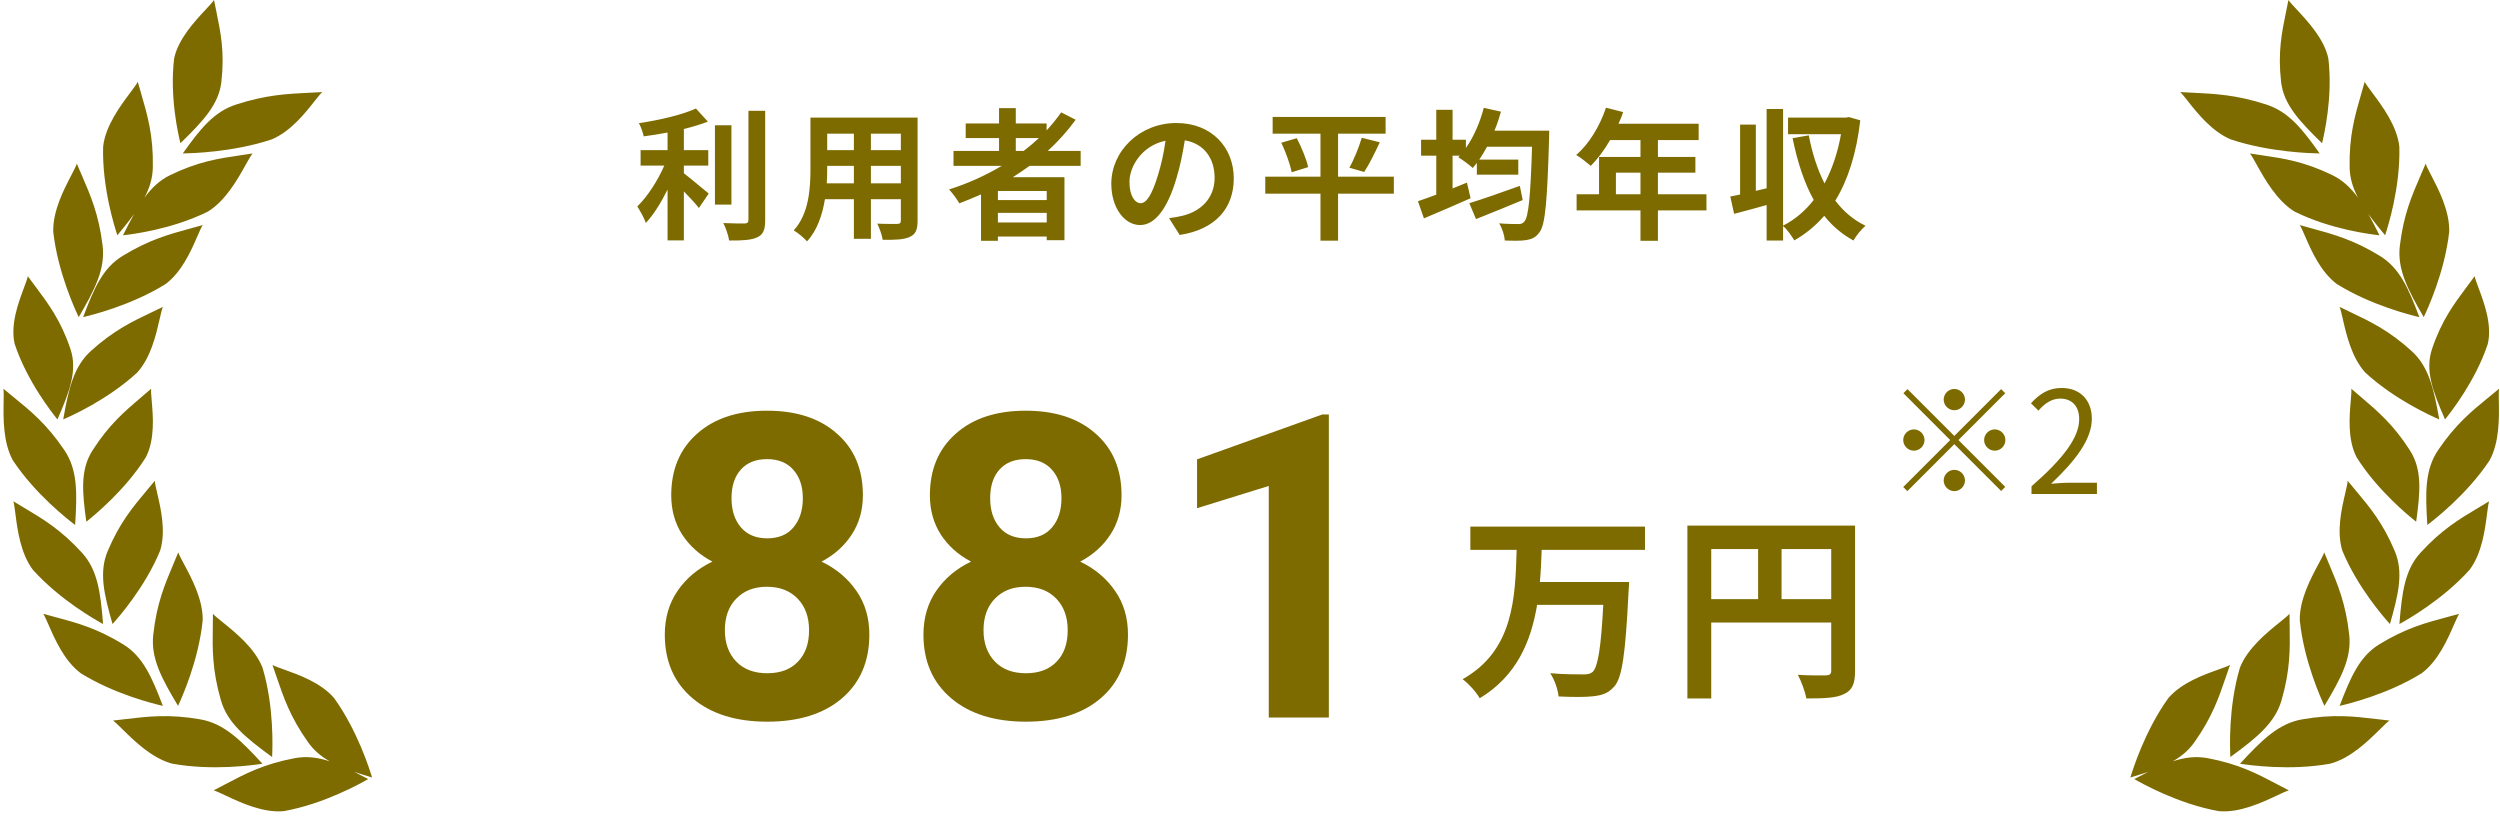
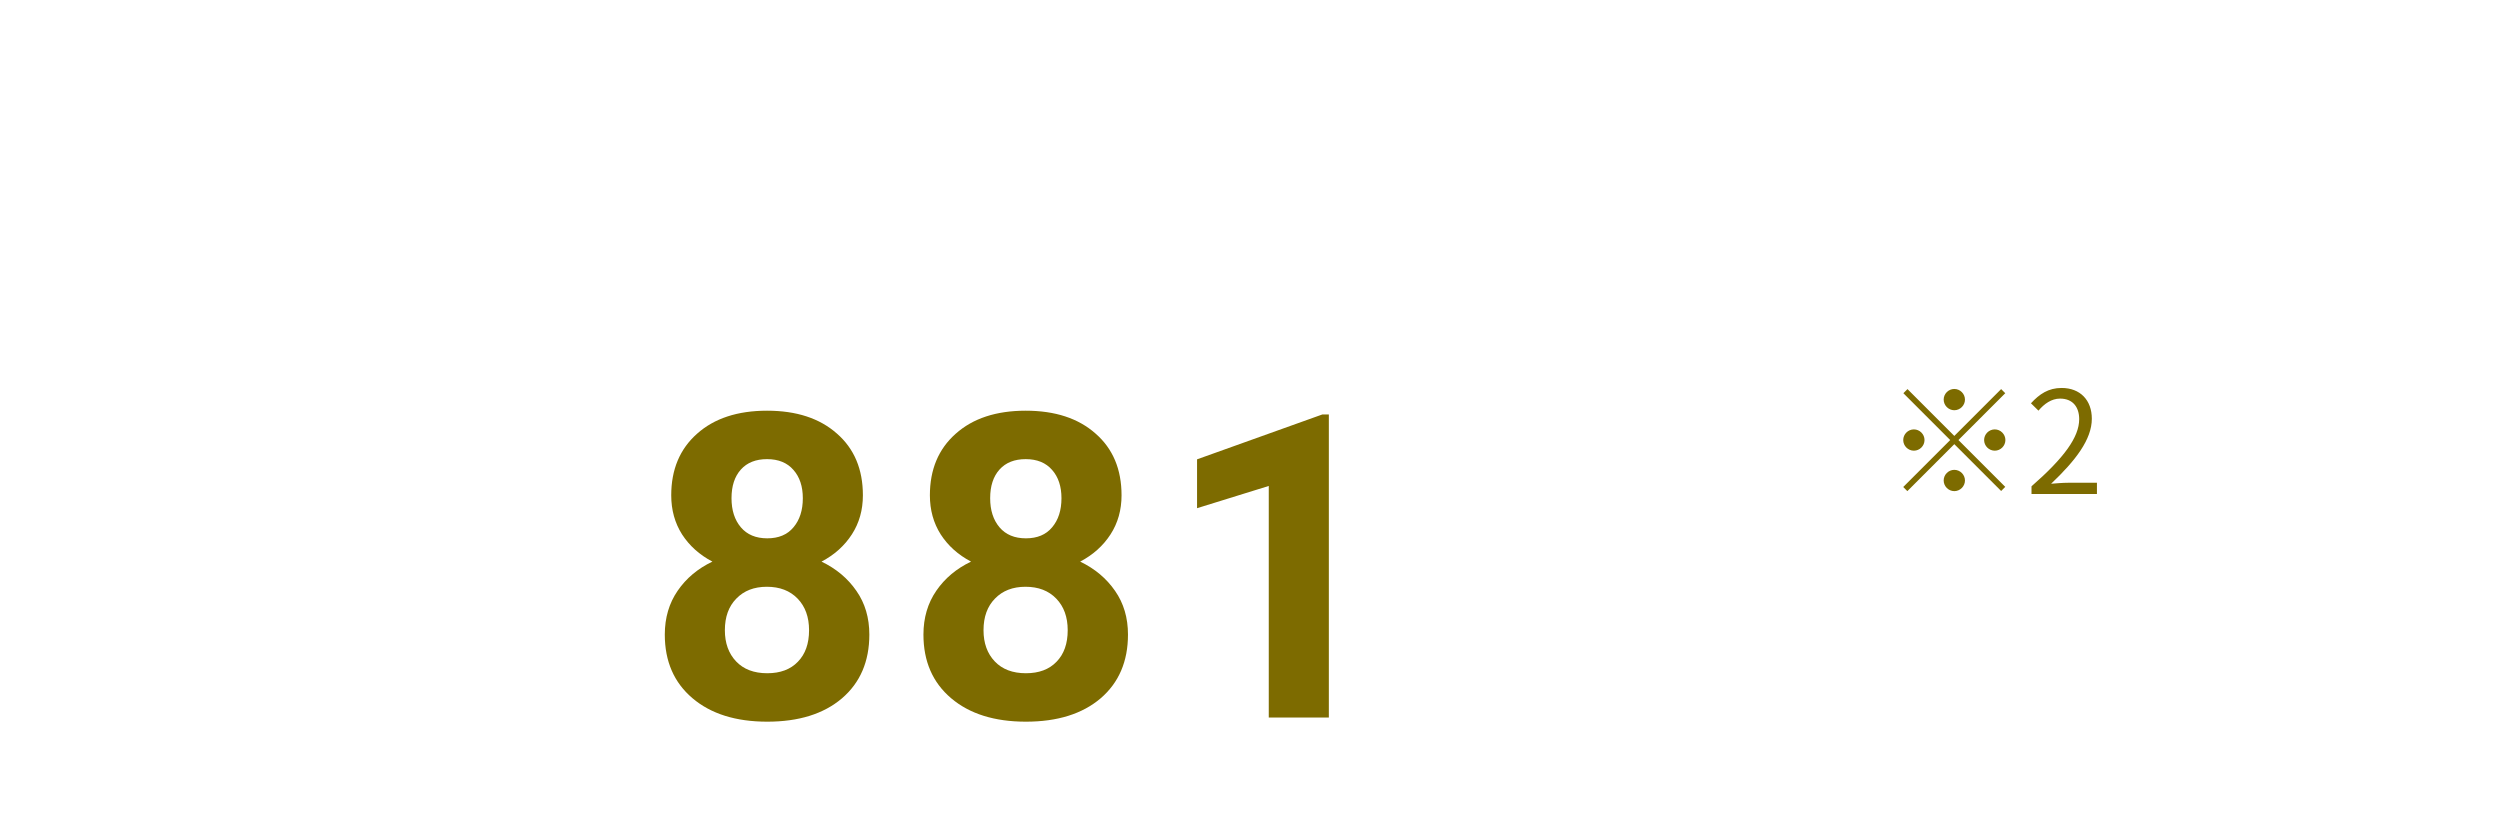
<svg xmlns="http://www.w3.org/2000/svg" width="223" height="73" viewBox="0 0 223 73" fill="none">
-   <path fill-rule="evenodd" clip-rule="evenodd" d="M207.686 5.203C207.315 3.47 205.844 1.894 204.881 0.862C204.547 0.504 204.274 0.211 204.129 0C204.06 0.356 203.989 0.701 203.919 1.041L203.919 1.041L203.919 1.041C203.531 2.921 203.172 4.656 203.474 7.309C203.7 9.301 205.084 10.787 207.126 12.776C207.127 12.771 207.134 12.742 207.146 12.692C207.284 12.115 208.11 8.676 207.686 5.203ZM214.021 13.069C213.81 11.216 212.477 9.436 211.605 8.27C211.302 7.865 211.055 7.534 210.928 7.3C210.826 7.669 210.722 8.026 210.62 8.378L210.62 8.378C210.054 10.323 209.532 12.118 209.587 14.934C209.606 15.891 209.873 16.759 210.334 17.632C209.684 16.744 208.963 16.068 208.034 15.617C205.538 14.407 203.733 14.141 201.78 13.853C201.425 13.801 201.065 13.748 200.695 13.688C200.856 13.899 201.058 14.26 201.304 14.701C202.016 15.975 203.103 17.92 204.681 18.876C207.944 20.491 211.558 20.908 212.162 20.977L212.162 20.977L212.163 20.978C212.215 20.984 212.245 20.987 212.249 20.988C211.905 20.299 211.58 19.665 211.255 19.087C211.688 19.687 212.192 20.312 212.752 20.988C212.752 20.984 212.762 20.954 212.779 20.901C212.973 20.303 214.123 16.756 214.021 13.069ZM218.469 20.683C218.525 18.834 217.522 16.906 216.866 15.643C216.638 15.206 216.452 14.848 216.366 14.601C216.22 14.95 216.073 15.288 215.929 15.621L215.929 15.621C215.134 17.453 214.4 19.146 214.067 21.917C213.817 23.999 214.759 25.816 216.198 28.289C216.199 28.284 216.212 28.256 216.236 28.206C216.5 27.643 218.06 24.315 218.469 20.683ZM221.915 30.665C222.308 28.945 221.573 26.981 221.091 25.695C220.924 25.248 220.788 24.883 220.739 24.639C220.518 24.942 220.3 25.234 220.084 25.522L220.084 25.522C218.896 27.108 217.8 28.573 216.942 31.112C216.297 33.019 216.988 34.87 218.096 37.414C218.098 37.41 218.117 37.386 218.151 37.344L218.151 37.344C218.535 36.862 220.82 33.999 221.915 30.665ZM209.685 35.776C209.568 37.127 209.391 39.189 210.204 40.779C212.092 43.791 214.969 46.096 215.451 46.483C215.494 46.517 215.518 46.536 215.521 46.539C215.896 43.835 216.061 41.892 214.965 40.174C213.505 37.886 212.1 36.691 210.58 35.397C210.304 35.163 210.024 34.925 209.74 34.676C209.758 34.925 209.725 35.307 209.685 35.776ZM222.066 41.075C222.96 39.45 222.922 37.268 222.897 35.838C222.888 35.342 222.881 34.937 222.915 34.677C222.622 34.922 222.334 35.156 222.05 35.387L222.05 35.387L222.05 35.387C220.487 36.659 219.044 37.834 217.475 40.157C216.297 41.901 216.331 43.957 216.52 46.827C216.523 46.823 216.548 46.804 216.592 46.771C217.088 46.39 220.034 44.133 222.066 41.075ZM209.196 43.995C208.88 45.346 208.397 47.41 208.939 49.126C210.301 52.43 212.723 55.149 213.125 55.6C213.16 55.639 213.18 55.661 213.182 55.665C213.952 52.978 214.405 51.035 213.61 49.149C212.552 46.64 211.382 45.244 210.115 43.732L210.115 43.732L210.115 43.732L210.115 43.732L210.115 43.732L210.115 43.732C209.885 43.458 209.652 43.179 209.415 42.889C209.395 43.143 209.306 43.526 209.196 43.995ZM221.843 45.843C221.664 47.239 221.391 49.372 220.283 50.831C217.858 53.528 214.652 55.316 214.107 55.62C214.058 55.647 214.031 55.662 214.027 55.665C214.251 52.842 214.51 50.834 215.914 49.297C217.783 47.252 219.366 46.307 221.08 45.285C221.39 45.099 221.705 44.912 222.026 44.714C221.956 44.963 221.905 45.359 221.843 45.843ZM208.982 28.471C209.292 29.83 209.765 31.906 210.991 33.24C213.628 35.672 216.946 37.133 217.502 37.378C217.551 37.4 217.578 37.412 217.582 37.414C217.091 34.653 216.644 32.699 215.121 31.317C213.094 29.477 211.453 28.695 209.676 27.849C209.354 27.696 209.028 27.54 208.694 27.376C208.787 27.614 208.875 28 208.982 28.471ZM205.617 21.082C206.162 22.338 206.994 24.256 208.456 25.341C211.531 27.255 215.126 28.124 215.72 28.267C215.772 28.28 215.801 28.287 215.805 28.289C214.837 25.715 214.051 23.909 212.283 22.826C209.928 21.385 208.143 20.899 206.211 20.373L206.211 20.373C205.86 20.277 205.504 20.18 205.139 20.076C205.273 20.29 205.428 20.646 205.617 21.082ZM195.183 9.051C196.018 10.109 197.294 11.725 198.99 12.437C202.47 13.594 206.211 13.672 206.829 13.685C206.882 13.687 206.913 13.687 206.917 13.688C205.351 11.491 204.148 9.97 202.151 9.322C199.493 8.46 197.623 8.369 195.598 8.272C195.23 8.254 194.857 8.236 194.474 8.213C194.657 8.385 194.893 8.684 195.183 9.051ZM216.011 60.056C217.472 58.971 218.32 57.035 218.874 55.767L218.874 55.767L218.874 55.767C219.067 55.327 219.224 54.968 219.36 54.752C218.997 54.854 218.644 54.948 218.296 55.041L218.295 55.041C216.374 55.554 214.599 56.028 212.248 57.464C210.483 58.542 209.683 60.365 208.694 62.965C208.698 62.963 208.73 62.956 208.787 62.942C209.404 62.796 212.956 61.953 216.011 60.056ZM206.807 50.314C206.133 51.569 205.104 53.485 205.14 55.334C205.51 58.969 207.04 62.313 207.3 62.881C207.323 62.932 207.336 62.961 207.337 62.965C208.811 60.508 209.778 58.703 209.55 56.619C209.246 53.844 208.527 52.143 207.749 50.301L207.748 50.301C207.607 49.967 207.464 49.628 207.321 49.277C207.232 49.523 207.041 49.879 206.807 50.314ZM207.868 68.117C209.679 67.63 211.249 66.082 212.278 65.068C212.634 64.717 212.925 64.43 213.139 64.273C212.755 64.232 212.383 64.188 212.016 64.144L212.016 64.144C210 63.903 208.138 63.681 205.35 64.167C203.255 64.532 201.775 65.989 199.807 68.124C199.811 68.124 199.843 68.129 199.899 68.137C200.524 68.23 204.221 68.782 207.868 68.117ZM203.333 55.523C202.203 56.434 200.481 57.824 199.8 59.562C198.747 63.097 198.916 66.808 198.944 67.436L198.947 67.492C198.947 67.513 198.948 67.525 198.947 67.528C201.305 65.805 202.927 64.493 203.515 62.461C204.298 59.754 204.269 57.889 204.238 55.87L204.238 55.87C204.232 55.505 204.226 55.134 204.225 54.752C204.045 54.948 203.725 55.206 203.333 55.523ZM197.909 72.354C199.769 72.525 201.772 71.584 203.084 70.967C203.539 70.753 203.91 70.578 204.164 70.502C203.824 70.328 203.495 70.154 203.17 69.982L203.17 69.982C201.368 69.029 199.704 68.15 196.927 67.629C195.876 67.431 194.874 67.559 193.808 67.91C194.585 67.47 195.226 66.933 195.741 66.206C197.327 63.966 197.918 62.232 198.558 60.354C198.674 60.014 198.792 59.669 198.917 59.315C198.693 59.434 198.326 59.565 197.875 59.725C196.576 60.188 194.593 60.893 193.416 62.271C191.318 65.187 190.24 68.674 190.057 69.266C190.04 69.319 190.031 69.349 190.029 69.353C190.595 69.183 191.125 69.018 191.62 68.849C191.223 69.047 190.81 69.263 190.378 69.493C190.382 69.494 190.41 69.51 190.459 69.538C191.01 69.85 194.271 71.701 197.909 72.354Z" fill="#7D6B00" />
-   <path fill-rule="evenodd" clip-rule="evenodd" d="M15.534 5.203C15.905 3.47 17.375 1.894 18.339 0.862C18.673 0.504 18.946 0.211 19.091 1.52588e-05C19.159 0.356 19.231 0.701 19.301 1.041C19.689 2.921 20.047 4.656 19.746 7.309C19.52 9.301 18.136 10.787 16.093 12.776C16.093 12.771 16.086 12.743 16.074 12.692C15.935 12.115 15.11 8.676 15.534 5.203ZM9.199 13.069C9.41 11.216 10.742 9.436 11.615 8.27C11.918 7.865 12.165 7.534 12.291 7.3C12.393 7.669 12.497 8.026 12.6 8.378L12.6 8.378C13.166 10.323 13.688 12.118 13.632 14.934C13.614 15.891 13.346 16.759 12.886 17.632C13.536 16.744 14.256 16.068 15.185 15.617C17.682 14.407 19.486 14.141 21.439 13.853C21.795 13.801 22.155 13.748 22.525 13.688C22.364 13.899 22.162 14.26 21.915 14.701C21.203 15.975 20.116 17.92 18.538 18.876C15.276 20.491 11.662 20.908 11.058 20.977L11.058 20.977L11.057 20.978C11.005 20.984 10.975 20.987 10.971 20.988C11.315 20.299 11.639 19.665 11.964 19.087C11.531 19.687 11.027 20.312 10.468 20.988C10.467 20.984 10.458 20.954 10.441 20.901C10.247 20.304 9.097 16.756 9.199 13.069ZM4.751 20.683C4.695 18.834 5.697 16.906 6.354 15.643C6.582 15.206 6.768 14.848 6.854 14.601C7 14.95 7.146 15.288 7.291 15.621L7.291 15.621C8.086 17.453 8.82 19.146 9.153 21.917C9.403 23.999 8.461 25.816 7.022 28.289C7.021 28.284 7.008 28.256 6.984 28.206C6.72 27.643 5.16 24.315 4.751 20.683ZM1.305 30.665C0.912 28.945 1.647 26.981 2.129 25.695L2.129 25.695C2.296 25.248 2.432 24.883 2.481 24.639C2.701 24.941 2.919 25.233 3.135 25.521L3.135 25.521L3.135 25.521L3.135 25.521L3.136 25.522L3.136 25.522C4.323 27.108 5.42 28.573 6.278 31.112C6.923 33.019 6.232 34.87 5.124 37.414C5.122 37.41 5.103 37.386 5.069 37.344L5.069 37.344C4.684 36.862 2.4 33.999 1.305 30.665ZM13.535 35.776C13.651 37.127 13.829 39.189 13.015 40.779C11.128 43.791 8.251 46.096 7.768 46.483C7.726 46.517 7.702 46.536 7.699 46.539C7.324 43.835 7.159 41.892 8.255 40.174C9.715 37.886 11.119 36.691 12.64 35.397L12.64 35.397C12.916 35.162 13.196 34.925 13.48 34.676C13.462 34.925 13.495 35.307 13.535 35.776ZM1.154 41.075C0.26 39.45 0.298 37.268 0.323 35.838C0.332 35.342 0.339 34.937 0.305 34.677C0.598 34.922 0.886 35.156 1.169 35.387L1.169 35.387L1.169 35.387L1.169 35.387C2.732 36.659 4.176 37.834 5.744 40.157C6.923 41.901 6.889 43.957 6.7 46.827C6.697 46.823 6.672 46.804 6.628 46.771C6.132 46.39 3.185 44.133 1.154 41.075ZM14.024 43.995C14.34 45.346 14.822 47.41 14.281 49.126C12.919 52.43 10.496 55.149 10.095 55.6C10.06 55.639 10.04 55.661 10.038 55.665C9.268 52.978 8.814 51.035 9.61 49.149C10.667 46.64 11.838 45.244 13.104 43.732L13.104 43.732L13.104 43.732L13.104 43.732L13.104 43.732L13.105 43.732C13.335 43.458 13.568 43.179 13.805 42.889C13.825 43.143 13.914 43.526 14.024 43.995ZM2.14 45.285C1.83 45.099 1.515 44.912 1.193 44.715C1.264 44.963 1.314 45.359 1.376 45.843C1.555 47.239 1.829 49.372 2.937 50.831C5.361 53.528 8.568 55.316 9.113 55.62C9.162 55.647 9.189 55.662 9.193 55.665C8.969 52.842 8.71 50.834 7.306 49.297C5.437 47.252 3.854 46.307 2.14 45.285ZM14.238 28.471C13.928 29.83 13.455 31.906 12.229 33.24C9.591 35.672 6.273 37.133 5.718 37.378C5.669 37.4 5.641 37.412 5.638 37.414C6.129 34.653 6.576 32.699 8.098 31.317C10.126 29.477 11.767 28.695 13.543 27.849C13.865 27.696 14.192 27.54 14.526 27.376C14.433 27.615 14.345 28 14.238 28.471ZM17.603 21.082C17.058 22.338 16.226 24.256 14.764 25.341C11.688 27.255 8.093 28.124 7.5 28.268C7.448 28.28 7.419 28.287 7.415 28.289C8.383 25.715 9.168 23.909 10.937 22.826C13.292 21.385 15.077 20.899 17.009 20.373L17.009 20.373C17.36 20.277 17.716 20.18 18.081 20.076C17.947 20.29 17.792 20.646 17.603 21.082ZM28.037 9.051C27.202 10.109 25.926 11.725 24.23 12.437C20.75 13.594 17.009 13.672 16.391 13.685C16.337 13.687 16.307 13.687 16.303 13.688C17.869 11.491 19.072 9.97 21.069 9.322C23.727 8.46 25.597 8.369 27.622 8.272C27.99 8.254 28.363 8.236 28.746 8.213C28.563 8.385 28.327 8.684 28.037 9.051ZM7.209 60.056C5.747 58.971 4.9 57.035 4.345 55.767L4.345 55.767L4.345 55.767C4.153 55.327 3.996 54.968 3.86 54.752C4.222 54.854 4.576 54.948 4.924 55.041L4.924 55.041C6.846 55.554 8.62 56.028 10.971 57.464C12.737 58.542 13.537 60.365 14.526 62.965C14.521 62.963 14.49 62.956 14.433 62.942C13.816 62.796 10.264 61.953 7.209 60.056ZM16.413 50.314L16.413 50.315L16.413 50.315C17.087 51.57 18.116 53.485 18.08 55.334C17.71 58.969 16.18 62.313 15.92 62.881C15.897 62.932 15.884 62.961 15.883 62.965C14.409 60.508 13.441 58.703 13.67 56.619C13.974 53.844 14.693 52.143 15.471 50.301L15.471 50.301C15.613 49.967 15.756 49.628 15.899 49.277C15.988 49.523 16.179 49.879 16.413 50.314ZM15.352 68.117C13.541 67.63 11.971 66.082 10.942 65.068C10.586 64.717 10.295 64.43 10.081 64.273C10.465 64.232 10.837 64.188 11.204 64.144L11.204 64.144C13.22 63.903 15.082 63.681 17.87 64.167C19.965 64.532 21.445 65.989 23.413 68.124C23.409 68.124 23.377 68.129 23.322 68.137C22.696 68.23 18.999 68.782 15.352 68.117ZM19.887 55.523C21.016 56.434 22.739 57.824 23.42 59.562C24.472 63.097 24.304 66.808 24.276 67.436L24.273 67.492C24.272 67.513 24.272 67.525 24.272 67.528C21.915 65.805 20.292 64.493 19.704 62.461C18.921 59.754 18.95 57.889 18.982 55.87L18.982 55.87C18.988 55.505 18.993 55.134 18.994 54.752C19.175 54.948 19.495 55.206 19.887 55.523ZM25.311 72.354C23.451 72.525 21.448 71.584 20.136 70.967C19.681 70.753 19.31 70.578 19.056 70.502C19.396 70.328 19.725 70.154 20.05 69.982L20.05 69.982C21.852 69.029 23.516 68.15 26.293 67.629C27.344 67.431 28.346 67.559 29.411 67.91C28.635 67.47 27.994 66.933 27.479 66.206C25.892 63.966 25.301 62.232 24.662 60.355C24.546 60.014 24.428 59.669 24.303 59.315C24.526 59.435 24.894 59.565 25.344 59.725C26.643 60.188 28.627 60.893 29.804 62.271C31.902 65.187 32.98 68.674 33.163 69.266C33.179 69.319 33.188 69.349 33.191 69.353C32.625 69.183 32.096 69.018 31.601 68.849C31.998 69.047 32.41 69.263 32.842 69.493C32.84 69.494 32.829 69.5 32.81 69.51C32.797 69.517 32.781 69.527 32.761 69.538C32.21 69.85 28.949 71.701 25.311 72.354Z" fill="#7D6B00" />
-   <path d="M61.001 14.77V15.454C61.622 15.922 62.875 16.998 63.217 17.264L62.343 18.555C62.039 18.163 61.508 17.593 61.001 17.074V21.441H59.546V16.909C58.976 18.061 58.305 19.15 57.609 19.884C57.457 19.441 57.09 18.795 56.849 18.416C57.761 17.53 58.685 16.087 59.255 14.77H57.141V13.39H59.546V11.821C58.824 11.96 58.103 12.074 57.419 12.163C57.356 11.833 57.166 11.302 56.989 10.985C58.812 10.72 60.849 10.239 62.077 9.682L63.141 10.846C62.508 11.099 61.773 11.315 61.001 11.504V13.39H63.178V14.77H61.001ZM65.242 11.175V18.251H63.773V11.175H65.242ZM66.761 9.884H68.254V19.631C68.254 20.504 68.077 20.922 67.558 21.163C67.039 21.416 66.191 21.466 65.039 21.454C64.976 21.023 64.748 20.327 64.52 19.897C65.343 19.935 66.153 19.935 66.419 19.935C66.659 19.922 66.761 19.846 66.761 19.618V9.884ZM77.685 16.352H80.356V14.795H77.685V16.352ZM73.748 16.352H76.166V14.795H73.786V15.023C73.786 15.428 73.773 15.884 73.748 16.352ZM76.166 11.922H73.786V13.39H76.166V11.922ZM80.356 13.39V11.922H77.685V13.39H80.356ZM81.849 10.492V19.681C81.849 20.492 81.672 20.897 81.166 21.125C80.647 21.378 79.875 21.403 78.735 21.39C78.685 20.985 78.444 20.34 78.254 19.947C78.963 19.985 79.799 19.973 80.026 19.973C80.267 19.973 80.356 19.897 80.356 19.669V17.77H77.685V21.302H76.166V17.77H73.584C73.356 19.15 72.9 20.542 71.989 21.53C71.748 21.251 71.141 20.732 70.799 20.555C72.178 19.036 72.292 16.783 72.292 15.011V10.492H81.849ZM90.609 12.314V13.466H91.305C91.786 13.099 92.242 12.72 92.672 12.314H90.609ZM93.368 17.846V17.036H89.014V17.846H93.368ZM89.014 19.846H93.368V18.985H89.014V19.846ZM96.394 14.795H91.837C91.343 15.15 90.862 15.479 90.343 15.808H94.95V21.428H93.368V21.099H89.014V21.479H87.507V17.34C86.874 17.618 86.216 17.897 85.571 18.137C85.394 17.808 84.938 17.201 84.659 16.897C86.318 16.378 87.9 15.656 89.356 14.795H85.052V13.466H89.115V12.314H86.14V11.011H89.115V9.644H90.609V11.011H93.356V11.631C93.837 11.112 94.267 10.58 94.659 10.023L95.95 10.682C95.229 11.681 94.381 12.618 93.457 13.466H96.394V14.795ZM110.052 15.909C110.052 18.58 108.419 20.466 105.229 20.96L104.279 19.454C104.76 19.403 105.115 19.327 105.457 19.251C107.077 18.871 108.343 17.707 108.343 15.859C108.343 14.112 107.393 12.808 105.685 12.517C105.507 13.593 105.292 14.758 104.925 15.947C104.166 18.504 103.077 20.074 101.697 20.074C100.292 20.074 99.128 18.53 99.128 16.39C99.128 13.466 101.659 10.973 104.938 10.973C108.077 10.973 110.052 13.15 110.052 15.909ZM100.748 16.226C100.748 17.504 101.254 18.125 101.748 18.125C102.279 18.125 102.773 17.327 103.292 15.618C103.583 14.681 103.824 13.606 103.963 12.555C101.874 12.985 100.748 14.833 100.748 16.226ZM124.33 15.758V17.276H119.355V21.466H117.786V17.276H112.862V15.758H117.786V11.922H113.52V10.428H123.596V11.922H119.355V15.758H124.33ZM114.292 12.732L115.672 12.327C116.09 13.137 116.545 14.2 116.684 14.909L115.216 15.365C115.09 14.681 114.697 13.58 114.292 12.732ZM121.684 15.34L120.368 14.96C120.773 14.226 121.229 13.112 121.469 12.289L123.077 12.694C122.621 13.669 122.115 14.694 121.684 15.34ZM135.57 16.58L135.824 17.846C134.406 18.441 132.862 19.061 131.659 19.542L131.064 18.125C132.178 17.783 133.925 17.175 135.57 16.58ZM133.305 11.656H138.191C138.191 11.656 138.178 12.175 138.178 12.378C138.013 18.011 137.836 20.036 137.33 20.707C136.988 21.188 136.659 21.327 136.14 21.416C135.684 21.492 134.95 21.479 134.229 21.454C134.203 21.011 134.001 20.365 133.722 19.922C134.456 19.985 135.127 19.985 135.456 19.985C135.672 19.985 135.824 19.947 135.975 19.757C136.343 19.365 136.52 17.53 136.659 13.087H132.646C132.419 13.504 132.191 13.884 131.95 14.239H135.431V15.58H131.735V14.53C131.608 14.694 131.494 14.846 131.368 14.985C131.089 14.72 130.444 14.239 130.077 14.023L130.216 13.884H129.57V16.808C130.001 16.631 130.431 16.466 130.849 16.289L131.178 17.681C129.76 18.314 128.216 18.973 127.013 19.479L126.482 17.947C126.938 17.795 127.507 17.593 128.115 17.365V13.884H126.76V12.466H128.115V9.795H129.57V12.466H130.76V13.2C131.456 12.213 132.013 10.922 132.355 9.618L133.887 9.96C133.722 10.542 133.532 11.112 133.305 11.656ZM144.14 17.327H146.33V15.403H144.14V17.327ZM152.216 17.327V18.77H147.887V21.479H146.33V18.77H140.634V17.327H142.634V13.998H146.33V12.492H143.621C143.102 13.39 142.494 14.2 141.899 14.795C141.608 14.542 140.963 14.036 140.596 13.821C141.735 12.859 142.71 11.239 143.254 9.606L144.785 9.998C144.672 10.352 144.532 10.694 144.368 11.036H151.52V12.492H147.887V13.998H151.228V15.403H147.887V17.327H152.216ZM164.912 10.441L165.937 10.732C165.595 13.694 164.836 16.061 163.709 17.897C164.431 18.846 165.317 19.618 166.406 20.137C166.051 20.428 165.557 21.036 165.33 21.454C164.292 20.884 163.431 20.15 162.722 19.251C161.95 20.137 161.064 20.871 160.051 21.441C159.823 21.061 159.406 20.454 159.051 20.163V21.454H157.583V18.289C156.57 18.58 155.545 18.846 154.684 19.074L154.342 17.53C154.608 17.479 154.899 17.416 155.216 17.352V11.112H156.621V17.023L157.583 16.795V9.72H159.051V20.125C160.089 19.605 161.013 18.821 161.785 17.833C160.925 16.289 160.33 14.428 159.899 12.327L161.342 12.074C161.646 13.644 162.102 15.099 162.747 16.365C163.418 15.099 163.925 13.631 164.216 11.973H159.494V10.492H164.659L164.912 10.441Z" fill="#7D6B00" />
-   <path d="M146.733 49.046H137.518C137.482 49.985 137.447 50.96 137.358 51.917H145.315C145.315 51.917 145.297 52.59 145.262 52.856C144.996 58.297 144.695 60.441 144.004 61.221C143.472 61.841 142.905 62.018 142.108 62.107C141.416 62.195 140.194 62.178 139.024 62.124C138.971 61.522 138.67 60.636 138.28 60.051C139.503 60.157 140.708 60.157 141.239 60.157C141.611 60.157 141.842 60.122 142.072 59.927C142.533 59.484 142.816 57.747 143.011 53.955H137.11C136.561 57.233 135.285 60.299 131.989 62.284C131.67 61.717 131.014 60.99 130.465 60.583C135.019 58.031 135.161 53.317 135.285 49.046H131.156V46.972H146.733V49.046ZM158.915 53.441H163.345V48.975H158.915V53.441ZM152.642 48.975V53.441H156.824V48.975H152.642ZM165.472 46.884V59.838C165.472 60.99 165.224 61.575 164.48 61.912C163.771 62.266 162.707 62.301 161.13 62.301C161.024 61.717 160.669 60.742 160.368 60.193C161.378 60.264 162.53 60.246 162.885 60.246C163.221 60.228 163.345 60.122 163.345 59.821V55.532H152.642V62.301H150.515V46.884H165.472Z" fill="#7D6B00" />
  <path d="M174.325 36.593C173.806 36.593 173.376 36.163 173.376 35.644C173.376 35.125 173.806 34.695 174.325 34.695C174.844 34.695 175.275 35.125 175.275 35.644C175.275 36.163 174.844 36.593 174.325 36.593ZM174.325 38.885L178.502 34.707L178.869 35.074L174.692 39.252L178.869 43.429L178.502 43.796L174.325 39.619L170.135 43.809L169.768 43.441L173.958 39.252L169.781 35.074L170.148 34.707L174.325 38.885ZM171.667 39.252C171.667 39.771 171.237 40.201 170.718 40.201C170.199 40.201 169.768 39.771 169.768 39.252C169.768 38.733 170.199 38.302 170.718 38.302C171.237 38.302 171.667 38.733 171.667 39.252ZM176.983 39.252C176.983 38.733 177.414 38.302 177.933 38.302C178.452 38.302 178.882 38.733 178.882 39.252C178.882 39.771 178.452 40.201 177.933 40.201C177.414 40.201 176.983 39.771 176.983 39.252ZM174.325 41.91C174.844 41.91 175.275 42.34 175.275 42.859C175.275 43.378 174.844 43.809 174.325 43.809C173.806 43.809 173.376 43.378 173.376 42.859C173.376 42.34 173.806 41.91 174.325 41.91ZM181.211 44.062V43.378C184.123 40.834 185.464 38.986 185.464 37.391C185.464 36.328 184.907 35.555 183.755 35.555C182.996 35.555 182.338 36.024 181.831 36.631L181.161 35.973C181.92 35.15 182.717 34.606 183.895 34.606C185.553 34.606 186.591 35.695 186.591 37.353C186.591 39.201 185.135 41.087 182.958 43.15C183.439 43.112 184.009 43.062 184.477 43.062H187.047V44.062H181.211Z" fill="#7D6B00" />
  <path d="M76.97 44.181C76.97 45.491 76.643 46.653 75.987 47.667C75.332 48.681 74.43 49.49 73.28 50.096C74.591 50.727 75.629 51.598 76.395 52.711C77.162 53.811 77.545 55.109 77.545 56.604C77.545 59.002 76.729 60.9 75.097 62.297C73.466 63.681 71.247 64.374 68.441 64.374C65.635 64.374 63.41 63.675 61.766 62.278C60.121 60.881 59.3 58.99 59.3 56.604C59.3 55.109 59.683 53.804 60.449 52.692C61.215 51.579 62.248 50.714 63.546 50.096C62.396 49.49 61.494 48.681 60.839 47.667C60.196 46.653 59.874 45.491 59.874 44.181C59.874 41.882 60.641 40.052 62.173 38.693C63.706 37.321 65.789 36.634 68.422 36.634C71.043 36.634 73.12 37.314 74.652 38.674C76.198 40.022 76.97 41.857 76.97 44.181ZM72.168 56.215C72.168 55.041 71.828 54.101 71.148 53.397C70.468 52.692 69.553 52.34 68.404 52.34C67.266 52.34 66.358 52.692 65.678 53.397C64.998 54.089 64.658 55.028 64.658 56.215C64.658 57.365 64.992 58.292 65.659 58.996C66.327 59.701 67.254 60.053 68.441 60.053C69.603 60.053 70.511 59.713 71.166 59.033C71.834 58.353 72.168 57.414 72.168 56.215ZM71.612 44.441C71.612 43.39 71.333 42.549 70.777 41.919C70.221 41.276 69.436 40.955 68.422 40.955C67.421 40.955 66.642 41.264 66.086 41.882C65.53 42.5 65.251 43.353 65.251 44.441C65.251 45.516 65.53 46.381 66.086 47.037C66.642 47.692 67.427 48.019 68.441 48.019C69.454 48.019 70.233 47.692 70.777 47.037C71.333 46.381 71.612 45.516 71.612 44.441ZM100.042 44.181C100.042 45.491 99.714 46.653 99.059 47.667C98.404 48.681 97.501 49.49 96.352 50.096C97.662 50.727 98.7 51.598 99.467 52.711C100.233 53.811 100.616 55.109 100.616 56.604C100.616 59.002 99.8 60.9 98.169 62.297C96.537 63.681 94.318 64.374 91.512 64.374C88.706 64.374 86.481 63.675 84.837 62.278C83.193 60.881 82.371 58.99 82.371 56.604C82.371 55.109 82.754 53.804 83.52 52.692C84.287 51.579 85.319 50.714 86.617 50.096C85.467 49.49 84.565 48.681 83.91 47.667C83.267 46.653 82.946 45.491 82.946 44.181C82.946 41.882 83.712 40.052 85.245 38.693C86.778 37.321 88.861 36.634 91.494 36.634C94.114 36.634 96.191 37.314 97.724 38.674C99.269 40.022 100.042 41.857 100.042 44.181ZM95.239 56.215C95.239 55.041 94.899 54.101 94.219 53.397C93.54 52.692 92.625 52.34 91.475 52.34C90.338 52.34 89.429 52.692 88.749 53.397C88.07 54.089 87.73 55.028 87.73 56.215C87.73 57.365 88.063 58.292 88.731 58.996C89.398 59.701 90.326 60.053 91.512 60.053C92.674 60.053 93.583 59.713 94.238 59.033C94.905 58.353 95.239 57.414 95.239 56.215ZM94.683 44.441C94.683 43.39 94.405 42.549 93.849 41.919C93.292 41.276 92.507 40.955 91.494 40.955C90.492 40.955 89.714 41.264 89.157 41.882C88.601 42.5 88.323 43.353 88.323 44.441C88.323 45.516 88.601 46.381 89.157 47.037C89.714 47.692 90.499 48.019 91.512 48.019C92.526 48.019 93.305 47.692 93.849 47.037C94.405 46.381 94.683 45.516 94.683 44.441ZM118.533 64.003H113.174V43.347L106.777 45.331V40.973L117.958 36.968H118.533V64.003Z" fill="#7D6B00" />
</svg>